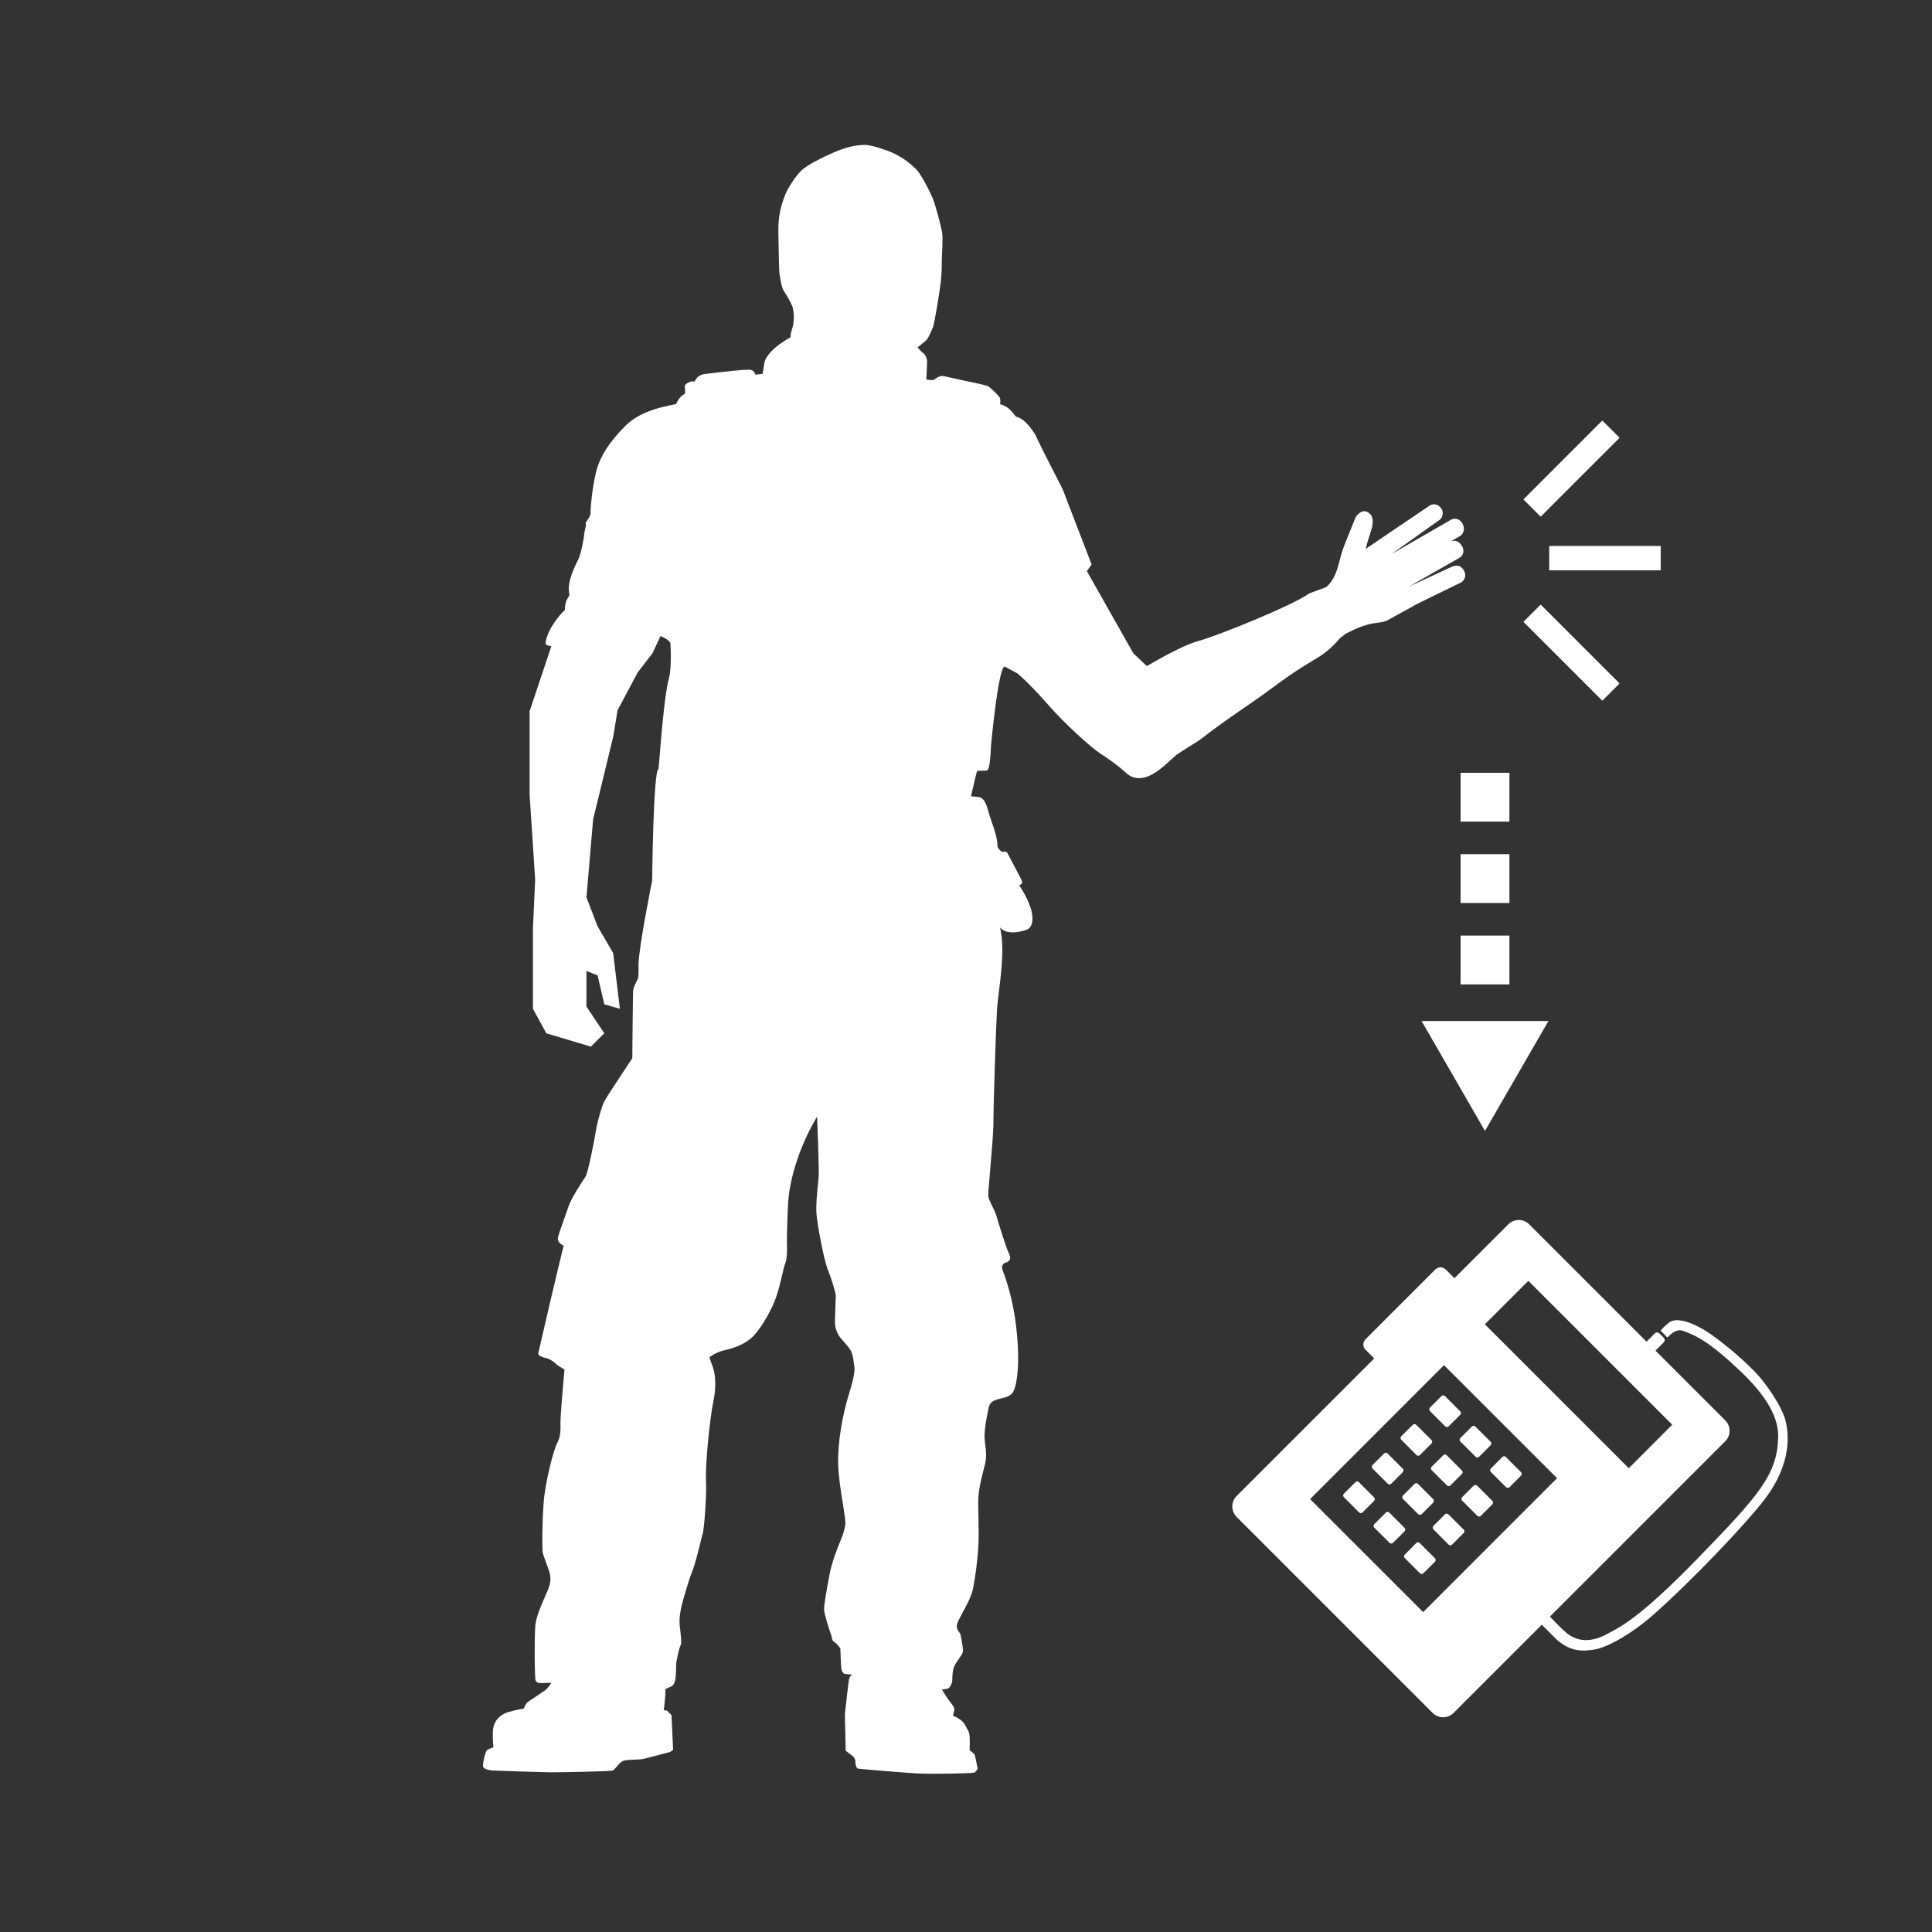
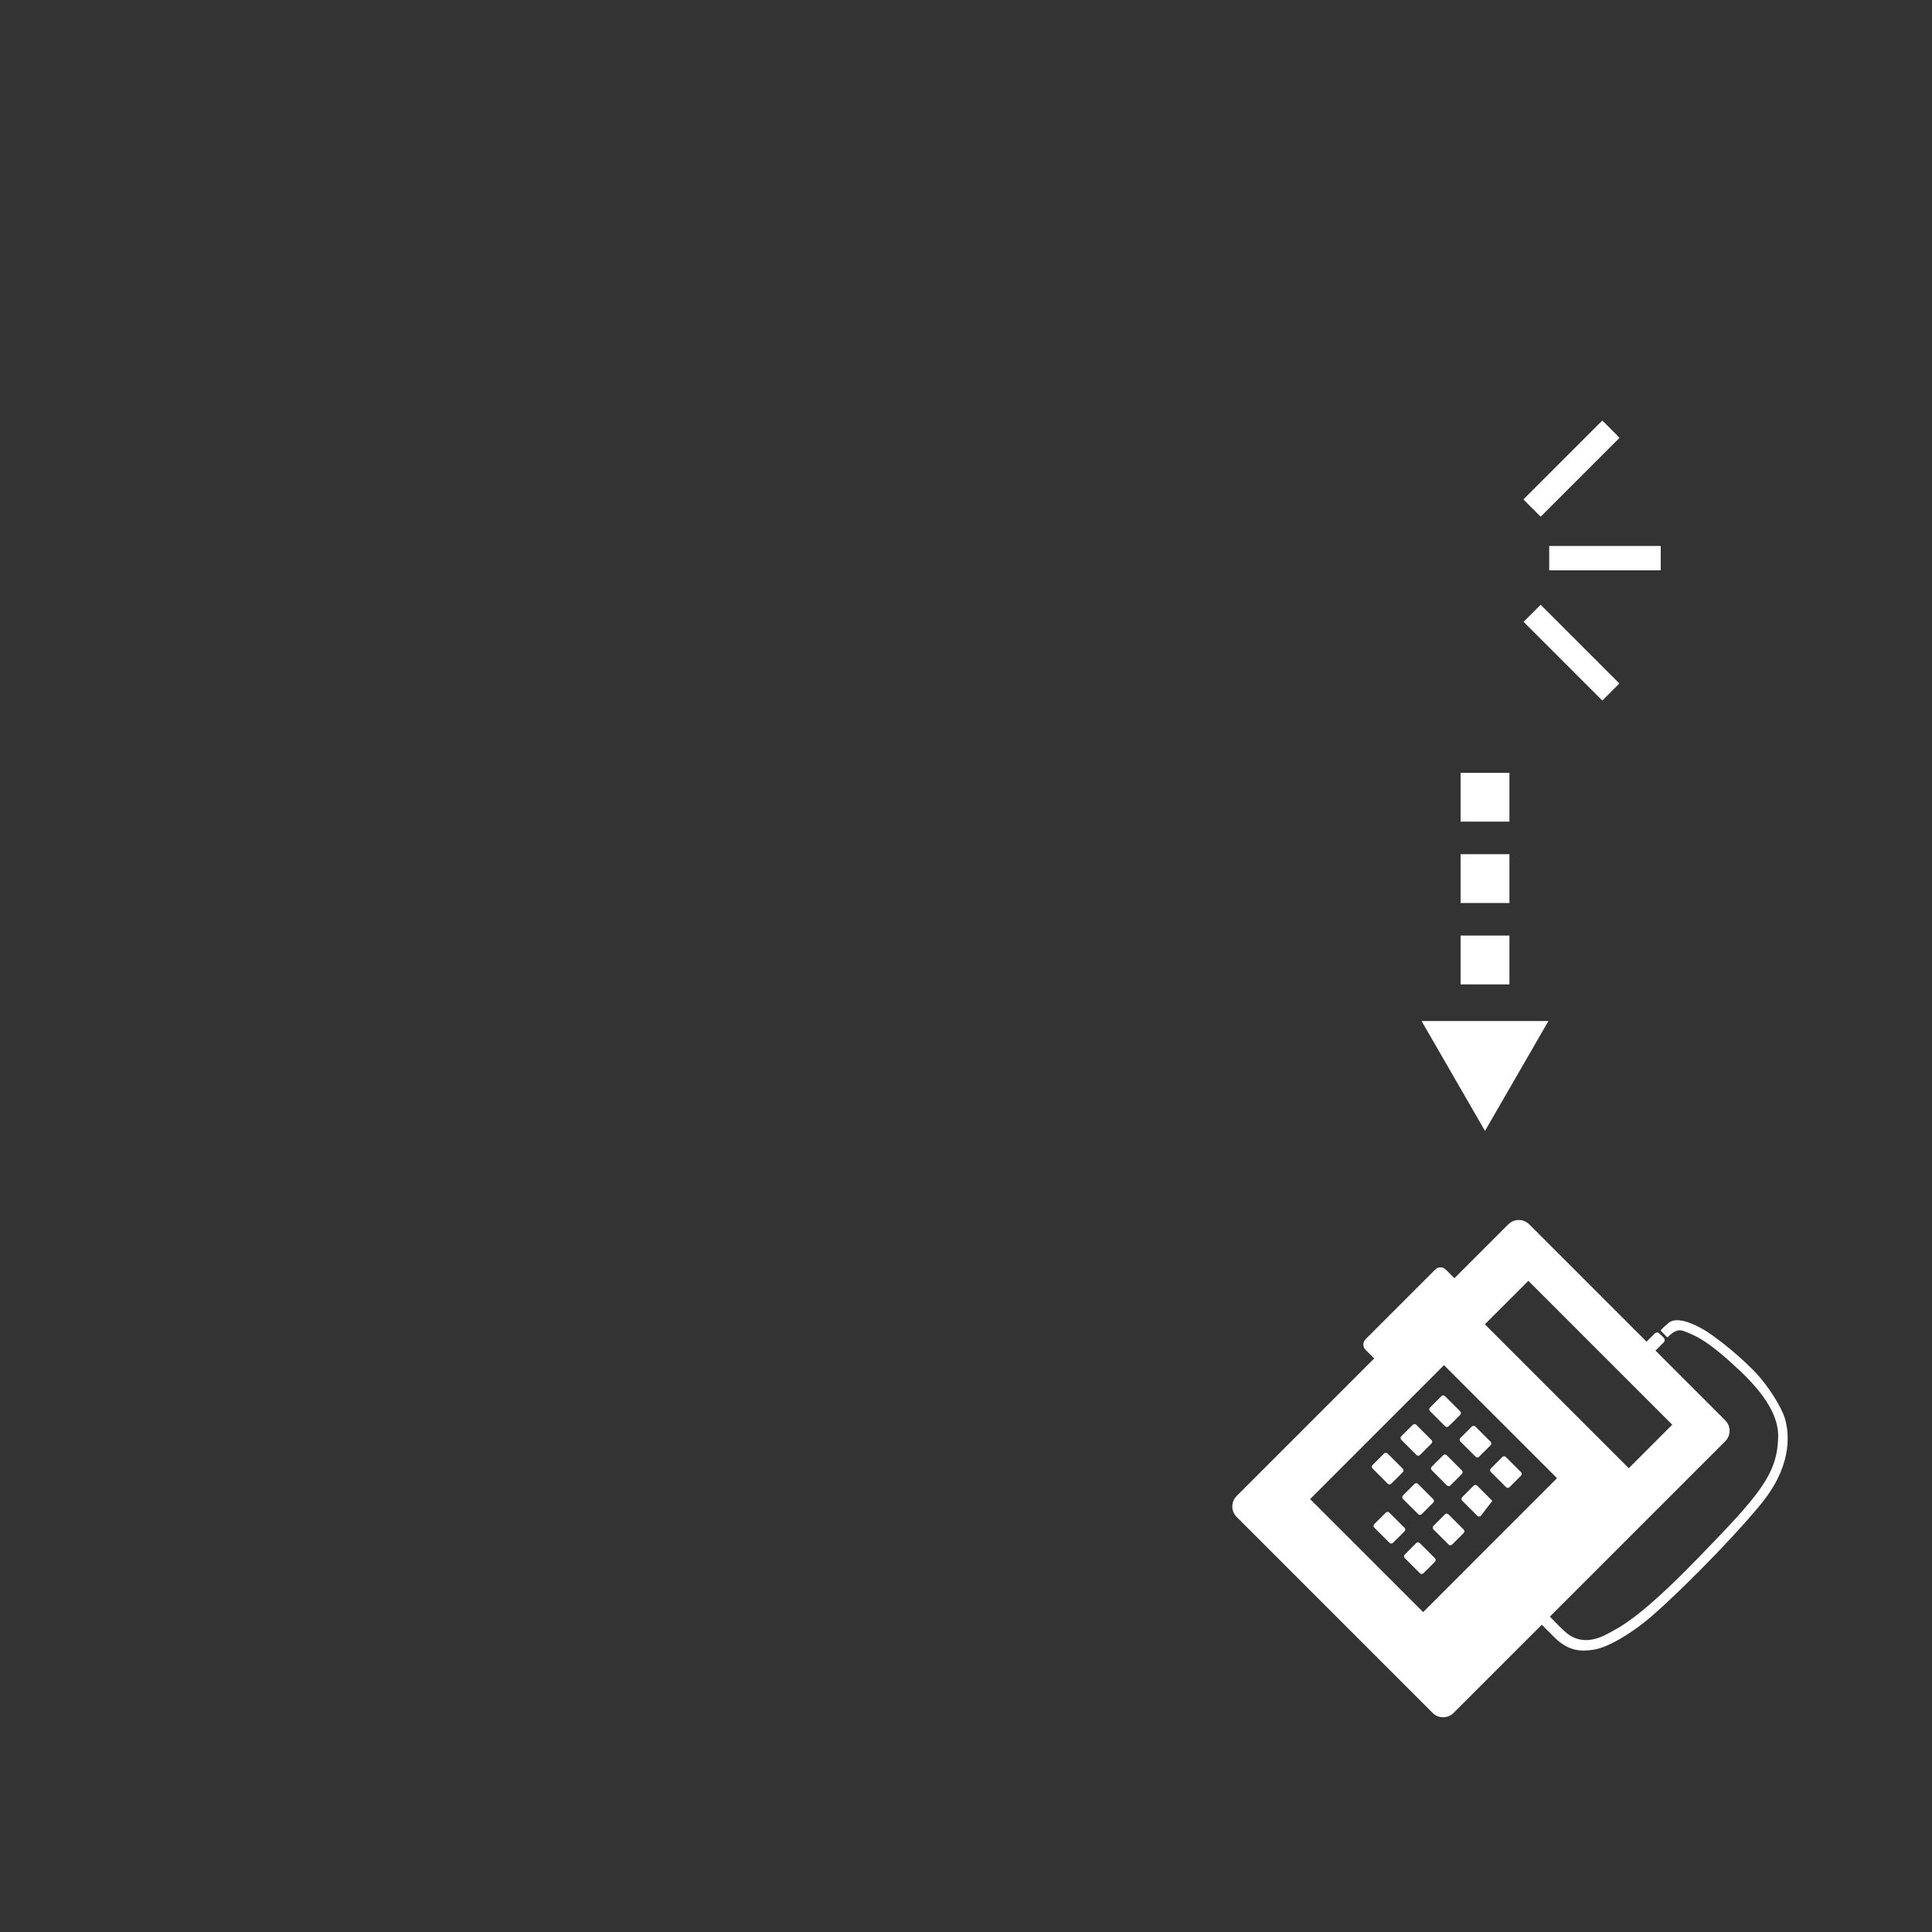
<svg xmlns="http://www.w3.org/2000/svg" width="40" height="40" viewBox="0 0 40 40" fill="none">
  <rect x="0" y="0" width="40" height="40" fill="#333333" stroke="none" />
-   <path fill-rule="evenodd" clip-rule="evenodd" d="M20.519 15.423C20.519 15.423 20.669 13.8 20.802 13.8L21.063 13.941C21.063 13.941 21.27 14.102 21.696 14.586C22.008 14.947 22.57 15.464 22.777 15.598C23.134 15.829 23.301 15.99 23.301 15.99C23.301 15.99 23.381 16.078 23.501 16.102C23.776 16.157 24.034 15.921 24.24 15.733C24.281 15.696 24.32 15.66 24.356 15.629C24.383 15.605 24.837 15.322 24.837 15.322C25.134 15.087 25.41 14.896 25.701 14.694C25.932 14.536 26.171 14.37 26.436 14.172C26.744 13.942 26.974 13.803 27.15 13.696C27.286 13.614 27.39 13.551 27.472 13.481C27.607 13.367 27.674 13.291 27.711 13.248C27.727 13.23 27.737 13.218 27.745 13.212L27.868 13.114L27.87 13.117C28.221 12.931 28.397 12.909 28.528 12.892C28.611 12.882 28.677 12.873 28.758 12.826C28.841 12.778 28.946 12.721 29.05 12.664C29.154 12.607 29.259 12.55 29.342 12.502L30.256 12.056C30.308 12.017 30.378 11.931 30.305 11.806C30.234 11.682 30.133 11.711 30.07 11.729L30.067 11.73L29.165 12.147L30.216 11.549C30.299 11.501 30.322 11.396 30.273 11.312C30.188 11.165 30.072 11.188 30.023 11.216L30.232 11.096C30.273 11.072 30.354 10.971 30.277 10.838C30.2 10.705 30.081 10.738 30.039 10.762L28.809 11.472L29.789 10.774C29.834 10.757 29.907 10.642 29.85 10.544C29.778 10.419 29.664 10.43 29.608 10.462L28.275 11.364C28.303 11.247 28.328 11.171 28.352 11.097C28.37 11.042 28.387 10.988 28.406 10.918C28.423 10.834 28.454 10.668 28.304 10.597C28.19 10.543 28.072 10.675 28.054 10.741C28.023 10.814 27.988 10.901 27.933 11.04C27.904 11.114 27.869 11.201 27.826 11.309C27.791 11.395 27.767 11.488 27.742 11.582C27.688 11.791 27.632 12.004 27.459 12.155L27.105 12.287C26.779 12.526 25.234 13.157 24.803 13.274C24.428 13.376 23.745 13.792 23.745 13.792L23.464 13.525L22.502 11.824L22.601 11.687L22.002 10.131L21.591 9.325L21.43 8.991C21.246 8.704 21.119 8.647 21.031 8.625C21.031 8.625 20.937 8.486 20.848 8.431C20.76 8.376 20.705 8.37 20.705 8.37C20.705 8.37 20.727 8.265 20.688 8.215C20.649 8.165 20.489 8.005 20.439 7.989C20.39 7.972 20.224 7.933 19.953 7.878C19.838 7.854 19.749 7.834 19.68 7.818C19.587 7.797 19.531 7.784 19.499 7.784C19.444 7.784 19.366 7.839 19.339 7.861C19.311 7.884 19.178 7.856 19.178 7.856C19.178 7.856 19.195 7.569 19.195 7.491C19.195 7.414 19.15 7.336 19.117 7.314C19.084 7.292 18.996 7.193 18.996 7.193C18.996 7.193 19.167 7.065 19.2 7.016C19.233 6.966 19.272 6.877 19.311 6.789C19.35 6.7 19.455 6.031 19.477 5.843C19.499 5.655 19.499 5.489 19.499 5.39C19.499 5.361 19.502 5.311 19.504 5.251C19.511 5.102 19.521 4.895 19.505 4.809C19.483 4.687 19.372 4.25 19.311 4.106C19.25 3.963 19.073 3.603 18.957 3.492C18.841 3.382 18.659 3.227 18.393 3.128C18.128 3.028 17.956 2.995 17.89 3.001C17.882 3.001 17.873 3.002 17.862 3.002C17.777 3.006 17.588 3.015 17.259 3.157C17.049 3.25 16.729 3.404 16.602 3.521C16.474 3.637 16.292 3.919 16.237 4.079C16.181 4.239 16.11 4.461 16.115 4.77C16.117 4.86 16.118 4.958 16.12 5.054C16.124 5.291 16.128 5.52 16.132 5.594C16.137 5.699 16.182 5.948 16.22 6.009C16.259 6.07 16.386 6.269 16.414 6.374C16.442 6.479 16.442 6.673 16.409 6.778C16.375 6.883 16.365 6.938 16.37 6.982C16.37 6.982 16.188 7.077 16.038 7.209C15.889 7.342 15.839 7.447 15.828 7.502C15.817 7.558 15.79 7.74 15.79 7.74L15.64 7.757C15.64 7.757 15.623 7.68 15.546 7.658C15.469 7.635 14.7 7.729 14.579 7.746C14.456 7.762 14.396 7.856 14.385 7.901C14.385 7.901 14.341 7.884 14.285 7.906C14.23 7.929 14.175 7.956 14.18 8C14.185 8.044 14.185 8.15 14.185 8.15C14.185 8.15 14.102 8.194 14.064 8.249C14.025 8.304 13.998 8.365 13.998 8.365C13.971 8.371 13.94 8.378 13.905 8.385C13.663 8.436 13.242 8.524 12.947 8.818C12.61 9.156 12.416 9.46 12.339 9.781C12.261 10.102 12.223 10.527 12.228 10.616C12.231 10.665 12.192 10.723 12.161 10.768C12.136 10.804 12.116 10.833 12.126 10.845C12.139 10.861 12.129 10.899 12.117 10.946C12.108 10.982 12.098 11.022 12.095 11.06C12.09 11.149 12.026 11.48 11.973 11.583C11.738 12.035 11.772 12.22 11.786 12.29C11.788 12.306 11.79 12.315 11.788 12.321C11.781 12.34 11.771 12.356 11.761 12.374C11.731 12.421 11.696 12.48 11.696 12.629C11.607 12.707 11.334 13.018 11.296 13.306C11.29 13.348 11.337 13.37 11.415 13.379L10.965 14.725V16.456L11.08 18.209L11.034 19.224V20.101V20.886L11.311 21.393L12.234 21.67L12.511 21.393L12.142 20.84V20.102L12.372 20.194L12.511 20.793L12.834 20.886L12.695 19.732L12.372 19.178L12.142 18.579L12.28 16.964L12.695 15.257L12.787 14.703L13.203 13.922L13.51 13.523L13.676 13.168C13.751 13.2 13.83 13.24 13.879 13.307C13.879 13.307 13.915 13.802 13.849 14.045C13.783 14.289 13.722 14.816 13.634 15.922C13.526 15.922 13.502 18.233 13.502 18.233C13.502 18.233 13.234 19.552 13.219 19.969C13.219 19.969 13.224 20.174 13.213 20.234C13.209 20.259 13.192 20.293 13.173 20.331C13.145 20.389 13.111 20.457 13.108 20.517C13.102 20.616 13.091 21.91 13.091 21.91C13.091 21.91 12.571 22.69 12.516 22.795C12.461 22.9 12.367 23.221 12.339 23.404C12.311 23.586 12.173 24.288 12.123 24.36C12.074 24.432 11.825 24.808 11.77 24.98C11.748 25.047 11.71 25.154 11.671 25.263C11.612 25.429 11.552 25.599 11.549 25.632C11.543 25.687 11.582 25.754 11.67 25.787C11.67 25.787 11.487 26.522 11.15 27.994C11.118 28.07 11.233 28.099 11.301 28.116C11.316 28.119 11.33 28.123 11.338 28.126C11.383 28.143 11.471 28.193 11.504 28.231C11.537 28.27 11.687 28.353 11.687 28.353C11.687 28.353 11.598 29.326 11.604 29.465C11.609 29.603 11.604 29.758 11.537 29.874C11.471 29.99 11.288 30.665 11.255 31.118C11.222 31.572 11.222 32.075 11.239 32.152C11.246 32.187 11.274 32.262 11.303 32.342C11.339 32.441 11.379 32.548 11.388 32.6C11.404 32.694 11.399 32.766 11.355 32.888C11.344 32.919 11.322 32.968 11.295 33.029C11.218 33.205 11.101 33.473 11.084 33.646C11.062 33.878 11.067 34.735 11.089 34.791C11.112 34.846 11.167 34.846 11.206 34.846C11.244 34.846 11.416 34.84 11.416 34.84C11.416 34.84 11.344 34.951 11.294 34.99C11.253 35.022 11.08 35.136 11.002 35.188C10.986 35.199 10.973 35.207 10.968 35.211C10.935 35.233 10.896 35.261 10.879 35.299C10.863 35.338 10.841 35.377 10.841 35.377C10.841 35.377 10.725 35.388 10.53 35.445C10.337 35.5 10.21 35.65 10.204 35.849C10.199 36.048 10.215 36.175 10.215 36.175C10.215 36.175 10.104 36.214 10.077 36.241C10.049 36.269 9.982 36.54 10.005 36.584C10.026 36.628 10.126 36.651 10.192 36.656C10.259 36.661 11.282 36.694 11.398 36.694C11.514 36.694 12.637 36.678 12.687 36.656C12.708 36.647 12.735 36.615 12.766 36.579C12.807 36.531 12.855 36.476 12.902 36.457C12.946 36.439 13.039 36.435 13.13 36.432C13.212 36.428 13.293 36.425 13.339 36.412C13.439 36.385 13.87 36.274 13.87 36.274L13.936 36.23L13.903 35.511L13.809 35.417L13.743 35.406C13.743 35.406 13.782 35.118 13.776 34.974C13.806 34.955 13.833 34.944 13.857 34.934C13.907 34.914 13.944 34.899 13.97 34.819C13.995 34.743 13.997 34.617 13.998 34.524C13.999 34.475 13.999 34.435 14.003 34.416C14.004 34.41 14.005 34.404 14.007 34.395C14.022 34.316 14.062 34.112 14.092 34.062C14.114 34.024 14.098 33.879 14.084 33.753C14.077 33.695 14.071 33.641 14.069 33.603C14.064 33.481 14.086 33.354 14.114 33.238C14.142 33.121 14.263 32.701 14.335 32.524C14.387 32.398 14.464 32.089 14.511 31.898C14.53 31.823 14.544 31.765 14.551 31.745C14.573 31.673 14.633 31.026 14.617 30.661C14.6 30.296 14.7 29.35 14.766 29.035C14.833 28.72 14.816 28.454 14.755 28.294C14.694 28.133 14.689 28.1 14.689 28.1C14.689 28.1 14.816 27.995 15.015 27.951C15.214 27.907 15.452 27.818 15.607 27.652C15.761 27.486 15.988 27.116 16.082 26.817C16.133 26.657 16.169 26.503 16.197 26.382C16.222 26.276 16.241 26.194 16.259 26.153C16.298 26.065 16.298 25.849 16.292 25.75C16.287 25.65 16.309 25.014 16.32 24.865C16.331 24.715 16.403 23.985 16.917 23.117C16.917 23.117 16.961 24.223 16.95 24.361C16.948 24.389 16.944 24.429 16.939 24.477C16.92 24.664 16.888 24.971 16.906 25.152C16.928 25.379 17.056 26.076 17.133 26.27C17.21 26.463 17.304 26.756 17.304 26.834C17.304 26.861 17.302 26.929 17.298 27.009C17.292 27.151 17.285 27.334 17.288 27.409C17.294 27.525 17.354 27.641 17.399 27.697C17.41 27.711 17.429 27.732 17.45 27.755C17.509 27.822 17.593 27.915 17.626 27.984C17.656 28.05 17.668 28.148 17.677 28.217C17.68 28.246 17.683 28.27 17.686 28.283C17.697 28.327 17.709 28.438 17.576 28.864C17.443 29.29 17.338 29.881 17.354 30.335C17.363 30.59 17.411 30.89 17.451 31.134C17.481 31.323 17.506 31.48 17.504 31.557C17.504 31.557 17.481 31.689 17.443 31.795C17.435 31.816 17.422 31.847 17.406 31.886C17.342 32.043 17.226 32.329 17.177 32.586C17.116 32.906 17.061 33.222 17.061 33.316C17.061 33.41 17.172 33.753 17.2 33.824C17.209 33.849 17.214 33.873 17.22 33.897C17.23 33.942 17.238 33.981 17.272 33.996C17.321 34.018 17.399 34.129 17.399 34.129C17.399 34.129 17.41 34.471 17.415 34.516L17.415 34.517C17.421 34.562 17.432 34.654 17.509 34.66C17.587 34.665 17.647 34.671 17.647 34.671C17.647 34.671 17.592 34.687 17.576 34.781C17.565 34.841 17.543 35.036 17.526 35.19C17.516 35.279 17.508 35.354 17.504 35.384C17.493 35.467 17.493 35.522 17.493 35.522L17.509 36.247C17.509 36.247 17.609 36.325 17.647 36.352C17.686 36.38 17.708 36.441 17.708 36.441C17.708 36.441 17.703 36.607 17.769 36.618C17.835 36.629 18.704 36.7 18.986 36.717C19.267 36.733 20.125 36.717 20.169 36.7C20.213 36.684 20.241 36.617 20.241 36.617C20.241 36.617 20.191 36.357 20.18 36.335L20.169 36.313L20.075 36.235L20.076 36.215C20.081 36.017 20.085 35.89 20.037 35.815C20.027 35.801 20.019 35.785 20.01 35.768C19.971 35.692 19.921 35.594 19.727 35.522C19.727 35.522 19.771 35.417 19.754 35.362C19.745 35.33 19.704 35.278 19.665 35.227C19.636 35.191 19.608 35.155 19.594 35.13C19.561 35.069 19.5 34.98 19.5 34.98C19.5 34.98 19.566 34.974 19.616 34.963C19.666 34.953 19.716 34.848 19.716 34.786C19.716 34.725 19.721 34.576 19.754 34.504C19.778 34.453 19.807 34.411 19.832 34.374C19.842 34.36 19.852 34.346 19.86 34.333C19.866 34.322 19.874 34.312 19.881 34.301C19.908 34.266 19.937 34.226 19.937 34.167C19.937 34.104 19.912 33.974 19.896 33.894C19.893 33.874 19.889 33.858 19.887 33.846C19.884 33.826 19.871 33.808 19.856 33.788C19.826 33.747 19.791 33.697 19.821 33.608C19.837 33.559 19.879 33.482 19.927 33.392C20.009 33.242 20.11 33.055 20.142 32.906C20.192 32.668 20.241 32.297 20.258 31.971C20.265 31.821 20.261 31.63 20.258 31.447C20.253 31.232 20.248 31.028 20.263 30.914C20.289 30.719 20.344 30.508 20.382 30.36C20.385 30.349 20.388 30.338 20.39 30.328C20.429 30.179 20.418 30.046 20.39 29.847C20.363 29.648 20.434 29.316 20.451 29.239C20.454 29.227 20.456 29.214 20.458 29.201C20.47 29.129 20.485 29.043 20.578 29.001C20.636 28.975 20.697 28.959 20.751 28.946C20.8 28.933 20.843 28.923 20.872 28.907C20.876 28.904 20.88 28.902 20.884 28.9C20.941 28.87 20.996 28.84 21.038 28.625C21.082 28.392 21.104 28.027 21.038 27.458C20.976 26.927 20.842 26.536 20.802 26.417C20.799 26.409 20.796 26.401 20.794 26.396C20.788 26.378 20.782 26.36 20.775 26.344C20.751 26.283 20.731 26.229 20.761 26.186C20.786 26.151 20.814 26.142 20.837 26.136C20.852 26.131 20.864 26.128 20.872 26.119C20.875 26.117 20.878 26.114 20.881 26.111C20.905 26.091 20.942 26.059 20.883 25.937C20.817 25.799 20.656 25.268 20.629 25.168C20.615 25.12 20.58 25.048 20.545 24.976C20.508 24.899 20.471 24.824 20.463 24.781C20.455 24.744 20.476 24.505 20.501 24.218C20.531 23.867 20.568 23.443 20.568 23.222C20.568 22.818 20.623 21.242 20.64 20.932C20.645 20.838 20.661 20.706 20.679 20.554C20.722 20.201 20.778 19.741 20.739 19.405C20.732 19.341 20.72 19.273 20.705 19.202C20.852 19.392 21.254 19.261 21.287 19.234C21.288 19.233 21.289 19.232 21.29 19.231C21.326 19.202 21.407 19.137 21.364 18.897C21.32 18.648 21.104 18.333 21.104 18.333L21.149 18.299C21.149 18.299 21.182 18.283 21.143 18.206C21.104 18.128 20.856 17.658 20.856 17.658C20.856 17.658 20.828 17.619 20.778 17.636C20.729 17.652 20.651 17.554 20.651 17.519C20.655 17.371 20.586 17.171 20.528 17.003C20.502 16.926 20.477 16.856 20.463 16.801C20.419 16.624 20.358 16.513 20.264 16.502C20.17 16.491 20.104 16.485 20.104 16.485C20.104 16.485 20.198 16.07 20.215 16.015L20.231 15.96C20.231 15.96 20.386 15.954 20.419 15.954C20.453 15.954 20.497 15.944 20.519 15.423Z" fill="white" />
  <path d="M30.745 23.414L29.432 21.139L32.059 21.139L30.745 23.414Z" fill="white" />
  <rect x="31.251" y="19.37" width="1.011" height="1.011" transform="rotate(90 31.251 19.37)" fill="white" />
  <rect x="31.251" y="17.685" width="1.011" height="1.011" transform="rotate(90 31.251 17.685)" fill="white" />
  <rect x="31.251" y="16" width="1.011" height="1.011" transform="rotate(90 31.251 16)" fill="white" />
  <path d="M36.539 31.037C37.118 30.272 37.04 29.643 36.949 29.35C36.891 29.16 36.623 28.691 36.296 28.363C35.828 27.895 35.378 27.588 35.276 27.53C34.898 27.313 34.664 27.291 34.547 27.389C34.409 27.503 34.381 27.548 34.381 27.548L34.52 27.691C34.712 27.499 34.796 27.53 34.919 27.581C35.127 27.667 35.369 27.761 36.026 28.382C36.72 29.038 36.823 29.474 36.815 29.765C36.794 30.53 36.419 30.958 35.153 32.261C33.935 33.515 33.542 33.686 33.269 33.833C32.966 33.995 32.678 34.008 32.434 33.809C32.343 33.734 32.208 33.596 32.089 33.47L35.72 29.839C35.839 29.72 35.839 29.527 35.72 29.408L34.275 27.963L34.446 27.792C34.472 27.766 34.472 27.723 34.446 27.697L34.356 27.607C34.33 27.581 34.287 27.581 34.261 27.607L34.09 27.778L31.66 25.348C31.541 25.229 31.348 25.229 31.229 25.348L30.112 26.464L29.932 26.284C29.872 26.224 29.776 26.224 29.716 26.284L28.271 27.729C28.212 27.788 28.212 27.885 28.271 27.945L28.452 28.125L25.603 30.974C25.484 31.093 25.484 31.286 25.603 31.406L29.662 35.465C29.781 35.584 29.975 35.584 30.094 35.465L31.921 33.638C31.991 33.707 32.076 33.792 32.182 33.899C32.491 34.208 32.768 34.189 32.998 34.154C33.287 34.111 33.801 33.814 34.252 33.413C35.082 32.675 36.177 31.514 36.539 31.037ZM29.465 33.377L27.124 31.037L29.896 28.264L32.237 30.604L29.465 33.377ZM33.722 30.398L30.742 27.418L31.643 26.518L34.622 29.497L33.722 30.398Z" fill="white" />
  <path d="M29.993 29.53C29.973 29.55 29.941 29.55 29.921 29.53L29.606 29.215C29.586 29.195 29.586 29.163 29.606 29.143L29.844 28.905C29.864 28.885 29.896 28.885 29.916 28.905L30.232 29.22C30.251 29.24 30.251 29.272 30.232 29.292L29.993 29.53Z" fill="white" />
  <path d="M30.623 30.16C30.603 30.18 30.571 30.18 30.551 30.16L30.235 29.845C30.216 29.825 30.215 29.793 30.235 29.773L30.474 29.535C30.494 29.515 30.526 29.515 30.546 29.535L30.861 29.85C30.881 29.869 30.881 29.902 30.861 29.922L30.623 30.16Z" fill="white" />
  <path d="M31.253 30.79C31.233 30.81 31.201 30.81 31.181 30.79L30.866 30.475C30.846 30.456 30.846 30.424 30.866 30.404L31.105 30.165C31.125 30.145 31.156 30.145 31.176 30.165L31.491 30.48C31.511 30.5 31.511 30.532 31.491 30.552L31.253 30.79Z" fill="white" />
  <path d="M29.398 30.125C29.378 30.145 29.346 30.144 29.327 30.125L29.012 29.809C28.992 29.789 28.991 29.757 29.011 29.737L29.25 29.499C29.27 29.479 29.302 29.479 29.322 29.499L29.637 29.814C29.657 29.834 29.657 29.866 29.637 29.886L29.398 30.125Z" fill="white" />
  <path d="M30.029 30.755C30.009 30.774 29.977 30.774 29.957 30.754L29.642 30.439C29.622 30.419 29.621 30.387 29.641 30.367L29.88 30.129C29.9 30.109 29.932 30.109 29.952 30.129L30.267 30.444C30.287 30.464 30.287 30.496 30.267 30.516L30.029 30.755Z" fill="white" />
-   <path d="M30.659 31.384C30.639 31.404 30.607 31.404 30.587 31.384L30.272 31.069C30.252 31.05 30.252 31.018 30.272 30.998L30.51 30.759C30.53 30.739 30.562 30.739 30.582 30.759L30.897 31.074C30.917 31.094 30.917 31.126 30.897 31.146L30.659 31.384Z" fill="white" />
+   <path d="M30.659 31.384C30.639 31.404 30.607 31.404 30.587 31.384L30.272 31.069C30.252 31.05 30.252 31.018 30.272 30.998L30.51 30.759C30.53 30.739 30.562 30.739 30.582 30.759L30.897 31.074L30.659 31.384Z" fill="white" />
  <path d="M28.805 30.718C28.784 30.739 28.752 30.739 28.732 30.719L28.417 30.404C28.397 30.384 28.397 30.352 28.418 30.331L28.656 30.093C28.676 30.073 28.708 30.073 28.728 30.093L29.043 30.408C29.063 30.428 29.063 30.46 29.043 30.48L28.805 30.718Z" fill="white" />
  <path d="M29.435 31.348C29.415 31.369 29.382 31.369 29.362 31.349L29.047 31.034C29.028 31.014 29.027 30.981 29.048 30.961L29.286 30.723C29.306 30.703 29.338 30.703 29.358 30.723L29.673 31.038C29.693 31.058 29.693 31.09 29.673 31.11L29.435 31.348Z" fill="white" />
  <path d="M30.065 31.978C30.044 31.999 30.012 31.999 29.992 31.979L29.677 31.664C29.658 31.644 29.658 31.612 29.678 31.592L29.916 31.353C29.936 31.333 29.968 31.333 29.988 31.353L30.303 31.668C30.323 31.688 30.323 31.72 30.303 31.74L30.065 31.978Z" fill="white" />
-   <path d="M28.21 31.313C28.191 31.332 28.158 31.332 28.139 31.313L27.824 30.998C27.804 30.978 27.804 30.945 27.823 30.926L28.062 30.687C28.082 30.667 28.114 30.667 28.134 30.687L28.449 31.002C28.469 31.022 28.469 31.054 28.449 31.074L28.21 31.313Z" fill="white" />
  <path d="M28.84 31.943C28.82 31.962 28.788 31.962 28.768 31.942L28.453 31.627C28.433 31.608 28.433 31.575 28.453 31.555L28.692 31.317C28.711 31.297 28.744 31.297 28.764 31.317L29.079 31.632C29.099 31.652 29.099 31.684 29.079 31.704L28.84 31.943Z" fill="white" />
  <path d="M29.47 32.573C29.451 32.593 29.418 32.593 29.399 32.573L29.084 32.258C29.064 32.238 29.064 32.206 29.084 32.186L29.322 31.947C29.342 31.927 29.374 31.927 29.394 31.947L29.709 32.262C29.729 32.282 29.729 32.314 29.709 32.334L29.47 32.573Z" fill="white" />
  <line x1="31.721" y1="10.517" x2="33.351" y2="8.887" stroke="white" stroke-width="0.5" />
  <line x1="31.721" y1="10.517" x2="33.351" y2="8.887" stroke="white" stroke-width="0.5" />
  <line y1="-0.25" x2="2.305" y2="-0.25" transform="matrix(0.707 0.707 0.707 -0.707 31.898 12.521)" stroke="white" stroke-width="0.5" />
-   <line y1="-0.25" x2="2.305" y2="-0.25" transform="matrix(0.707 0.707 0.707 -0.707 31.898 12.521)" stroke="white" stroke-width="0.5" />
  <line x1="32.077" y1="11.557" x2="34.382" y2="11.557" stroke="white" stroke-width="0.5" />
  <line x1="32.077" y1="11.557" x2="34.382" y2="11.557" stroke="white" stroke-width="0.5" />
</svg>